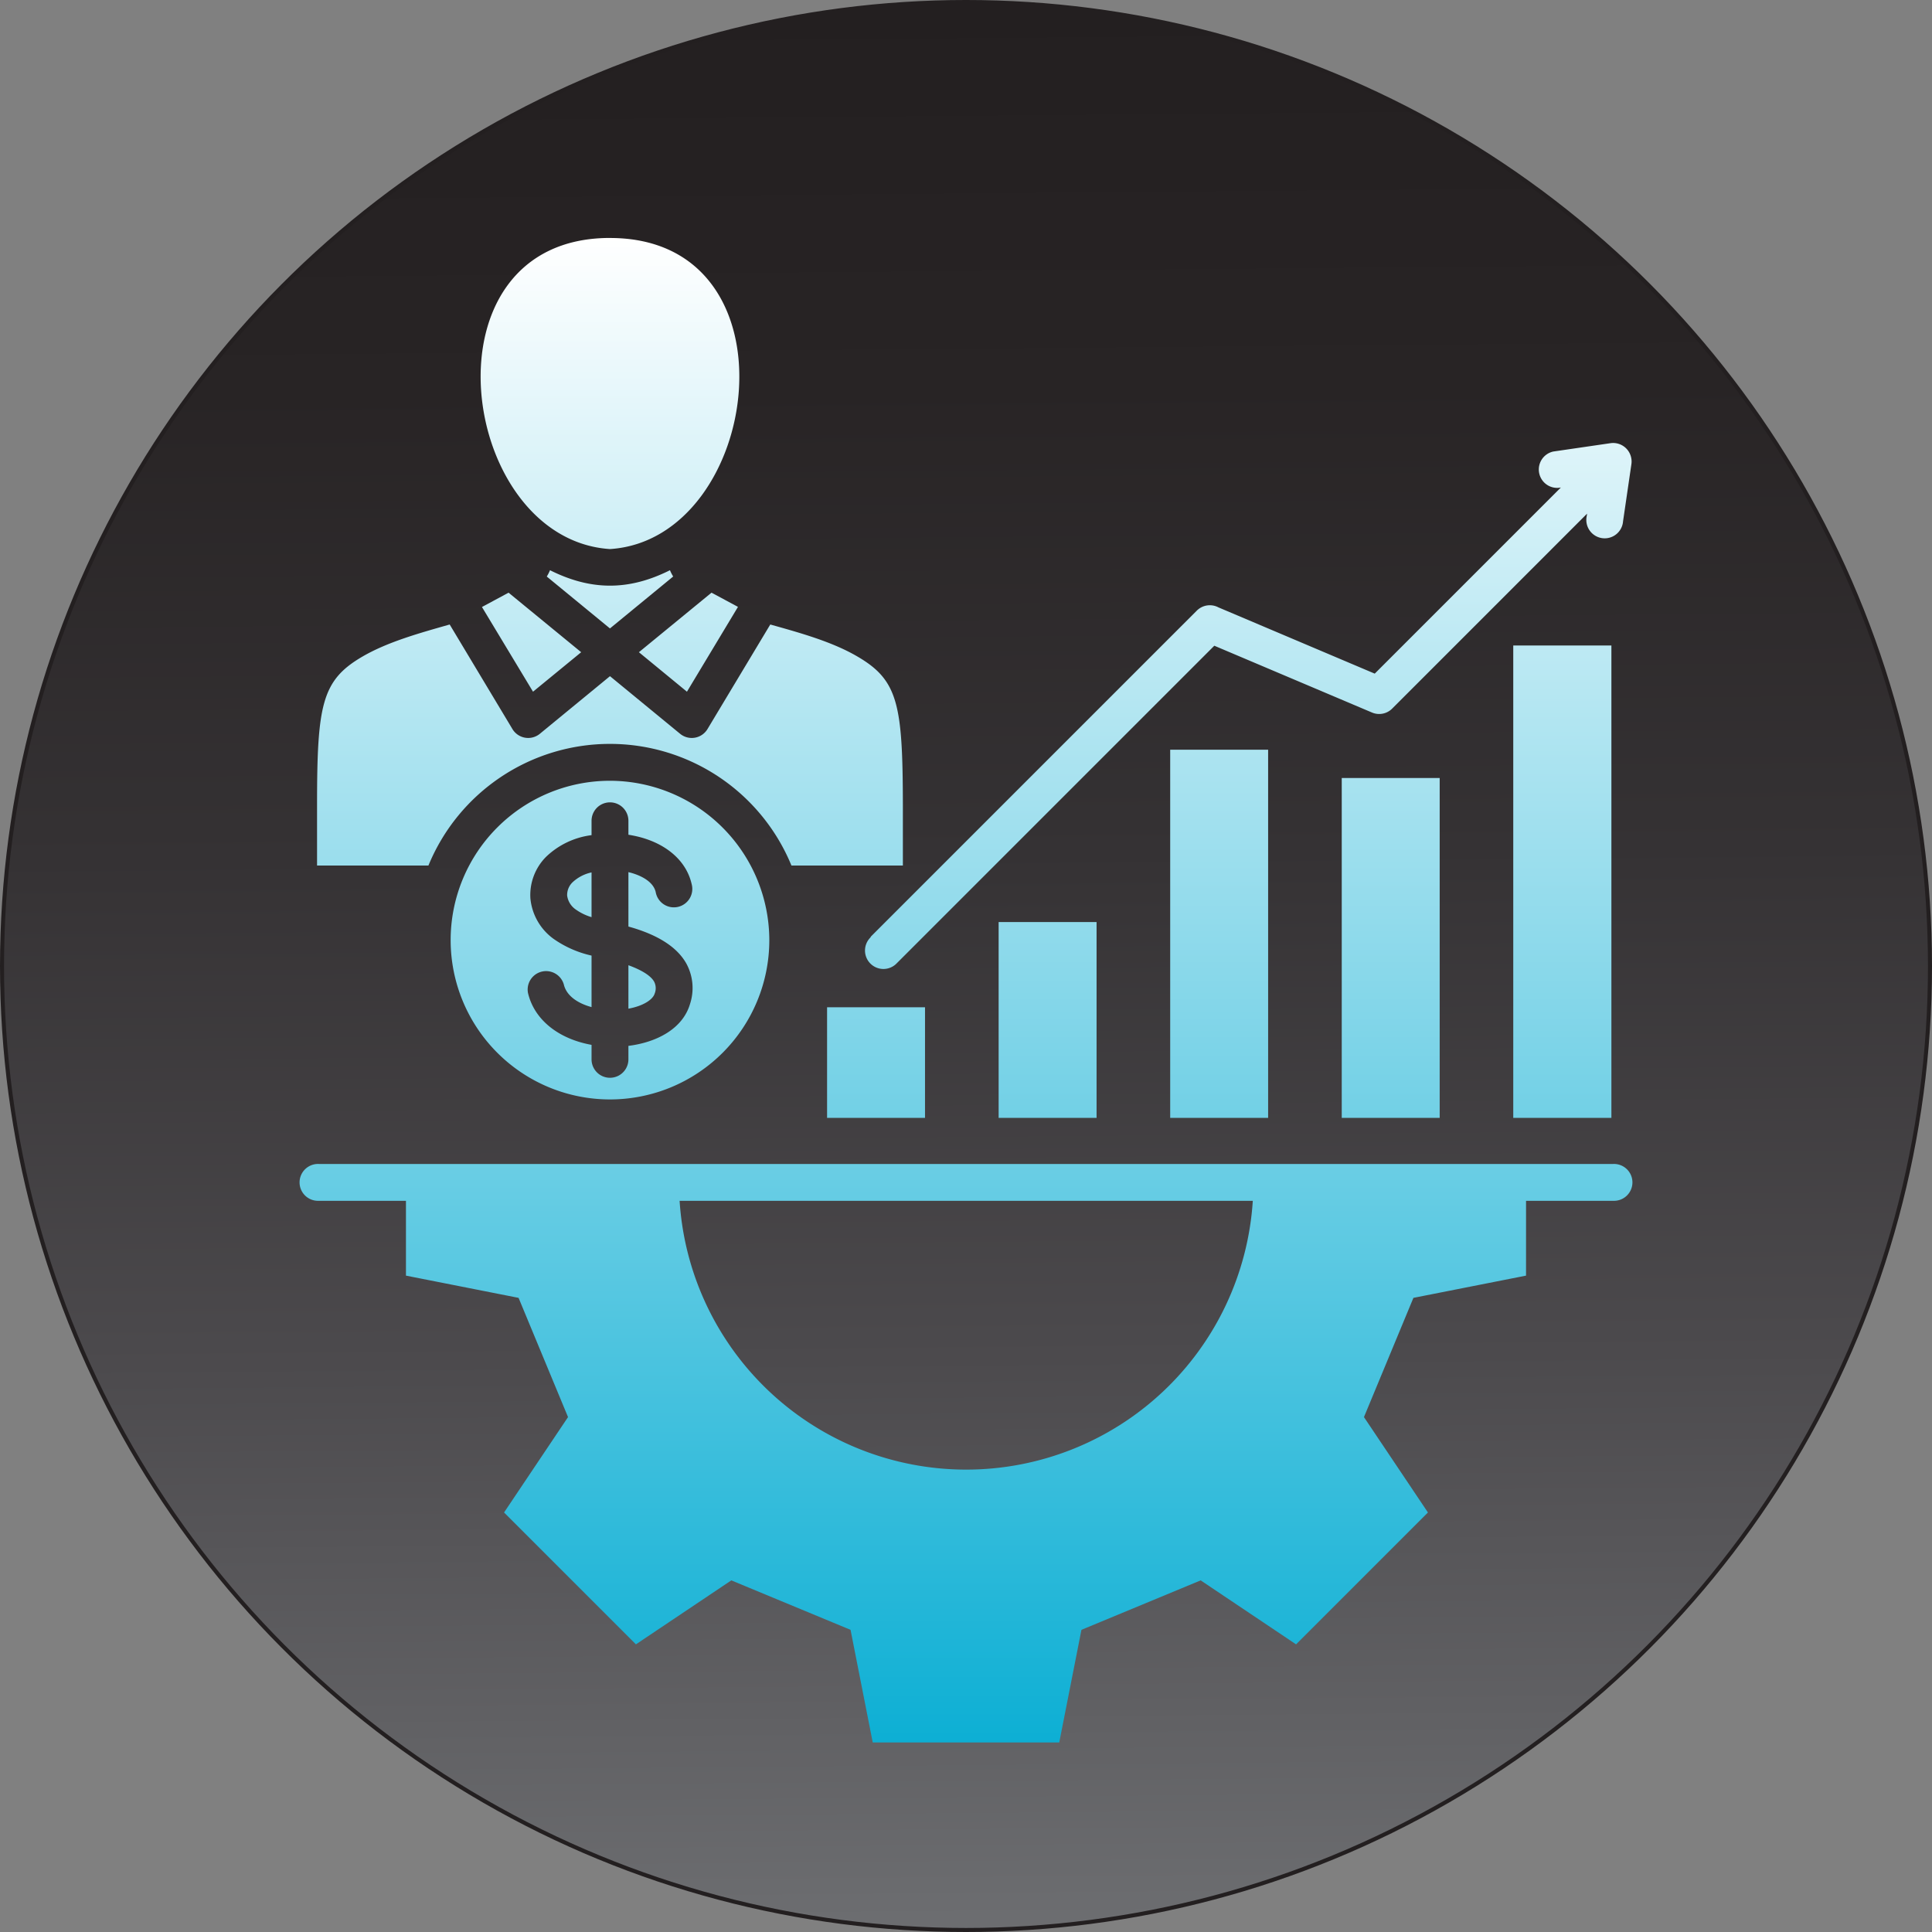
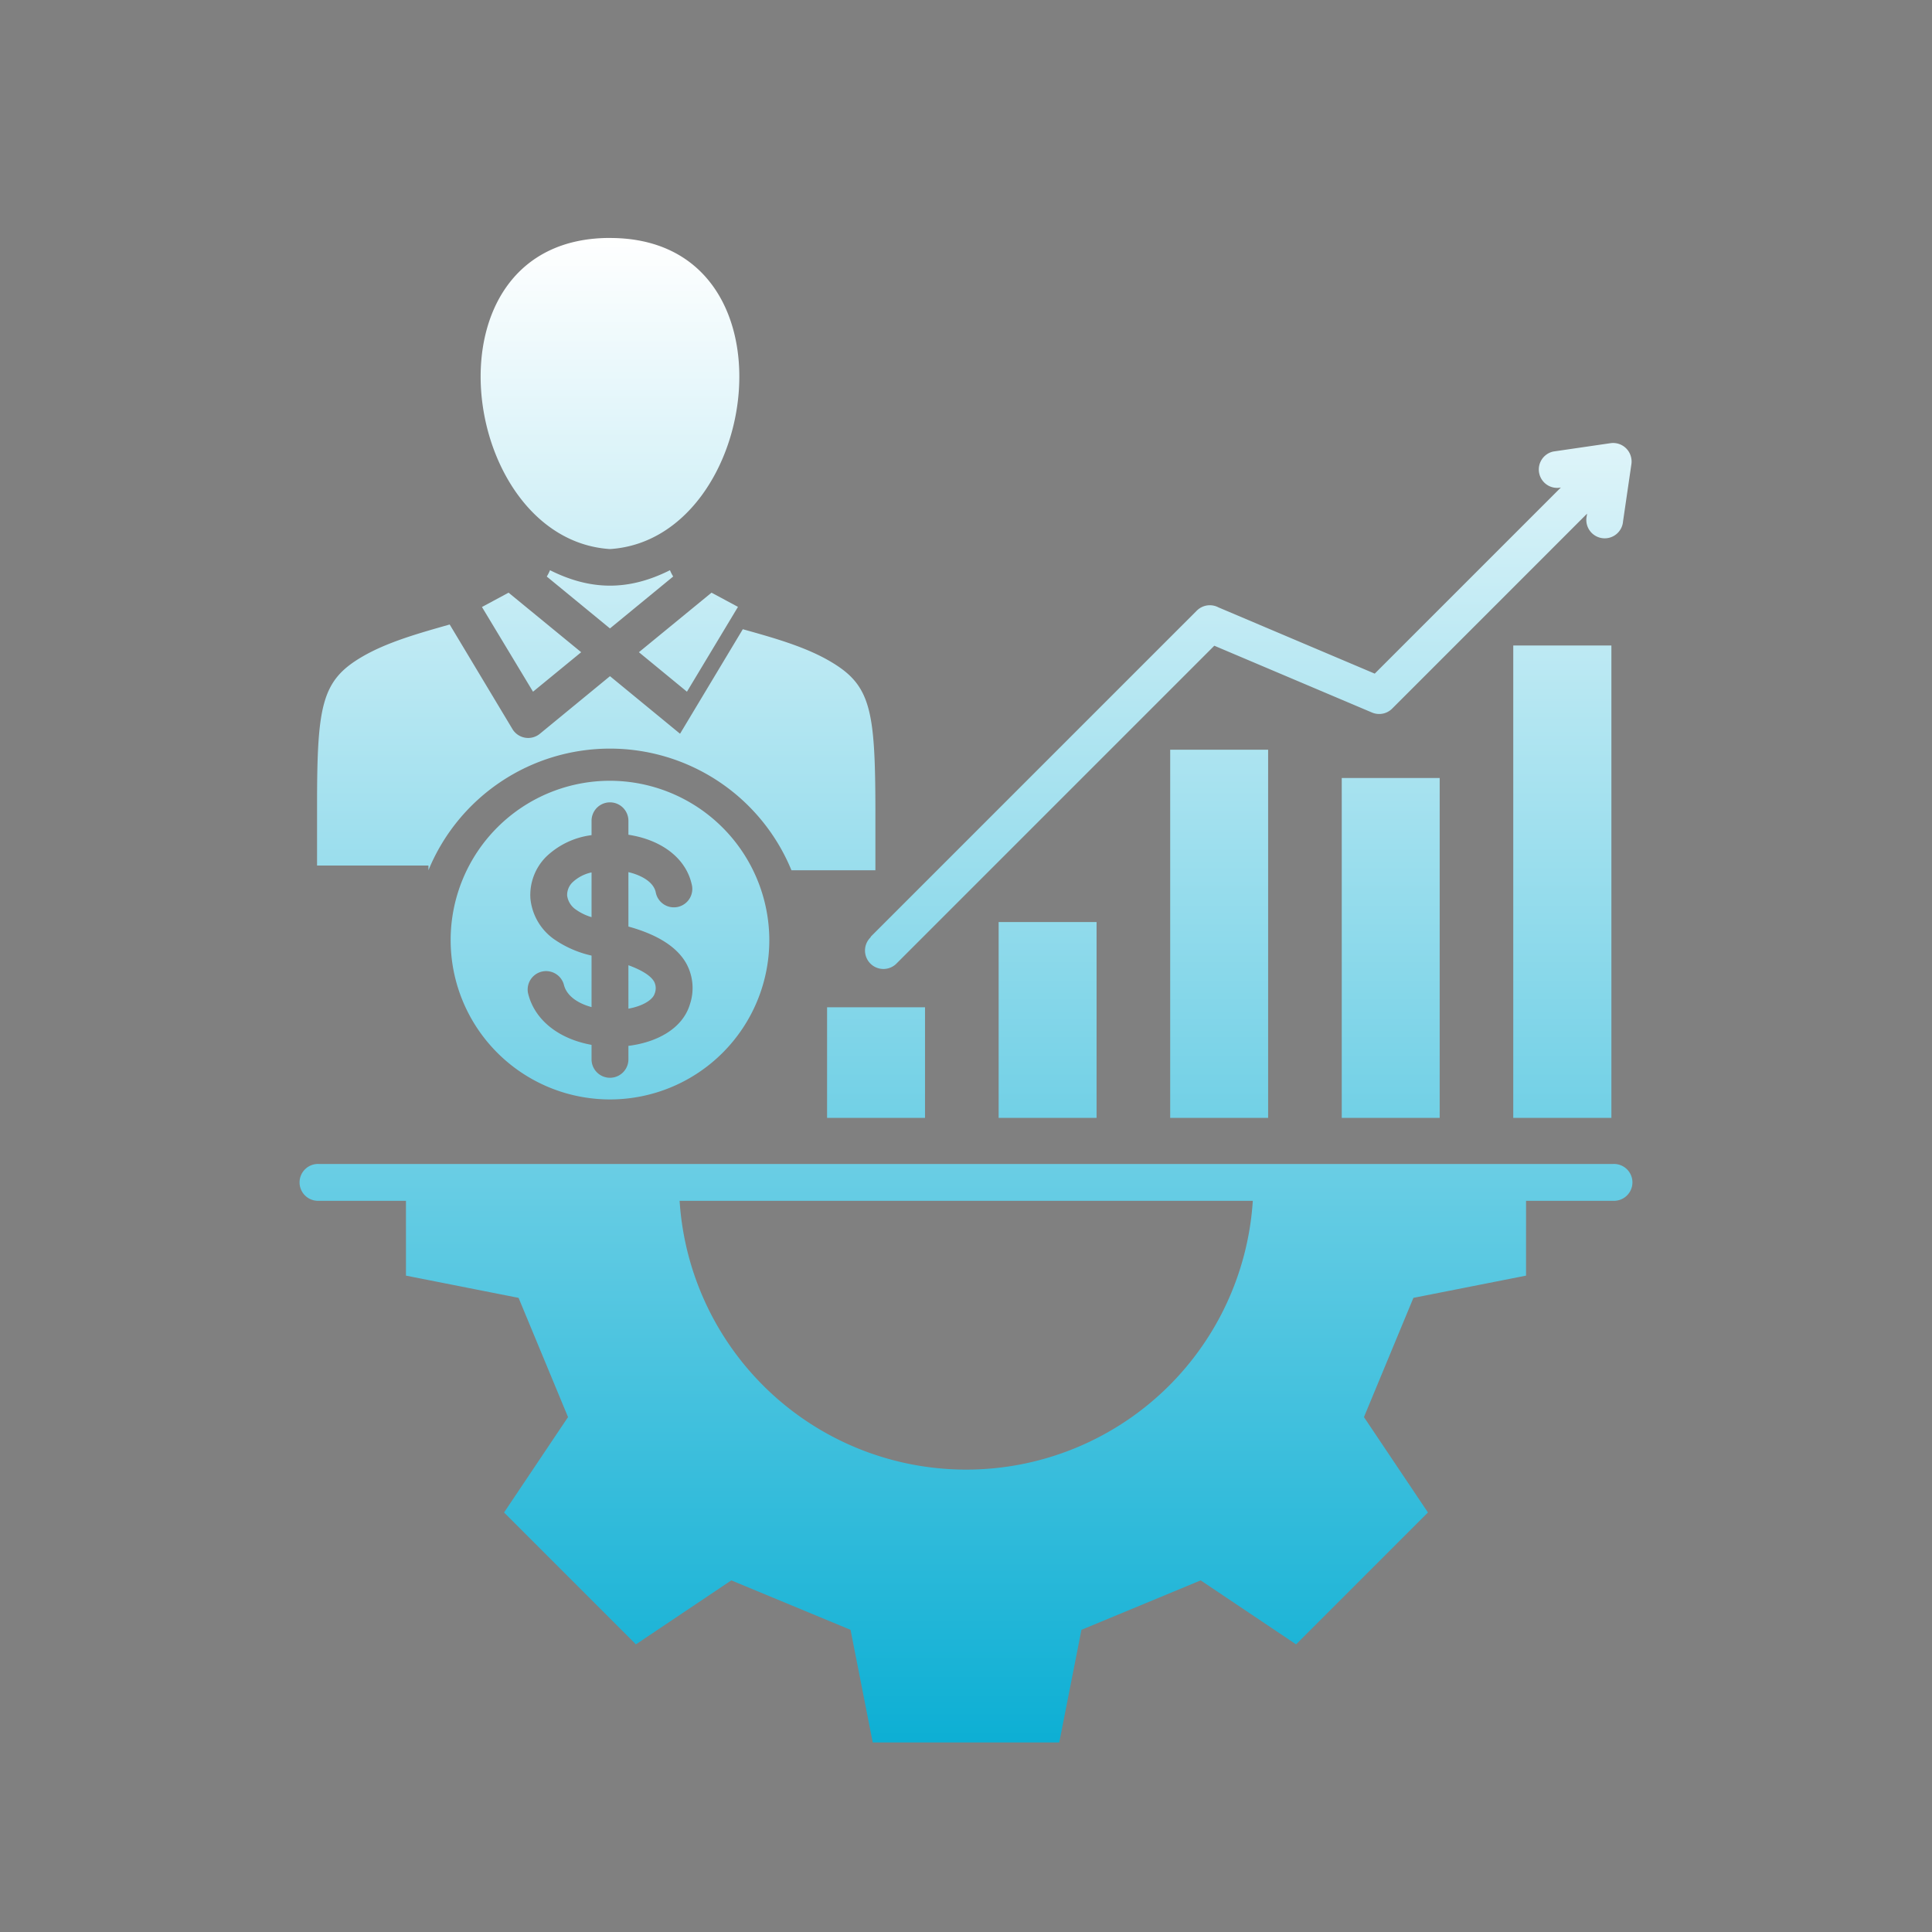
<svg xmlns="http://www.w3.org/2000/svg" id="Layer_1" data-name="Layer 1" viewBox="0 0 478.96 478.96">
  <rect x="0" y="0" width="478.96" height="478.96" fill="#808080" stroke="none" />
  <defs>
    <style>.cls-1{stroke:#231f20;stroke-miterlimit:10;fill:url(#linear-gradient);}.cls-2{fill-rule:evenodd;fill:url(#linear-gradient-2);}</style>
    <linearGradient id="linear-gradient" x1="247.95" y1="8.61" x2="252.04" y2="489.63" gradientTransform="translate(489.48 489.48) rotate(180)" gradientUnits="userSpaceOnUse">
      <stop offset="0" stop-color="#6d6e71" />
      <stop offset="0.02" stop-color="#6b6c6f" />
      <stop offset="0.3" stop-color="#4c4a4d" />
      <stop offset="0.56" stop-color="#353234" />
      <stop offset="0.8" stop-color="#282425" />
      <stop offset="1" stop-color="#231f20" />
    </linearGradient>
    <linearGradient id="linear-gradient-2" x1="250" y1="59.51" x2="250" y2="432.49" gradientTransform="matrix(1, 0, 0, -1, 0, 502)" gradientUnits="userSpaceOnUse">
      <stop offset="0" stop-color="#0dafd4" />
      <stop offset="1" stop-color="#fff" />
    </linearGradient>
  </defs>
-   <circle class="cls-1" cx="239.48" cy="239.48" r="238.98" />
-   <path class="cls-2" d="M410.43,299.08H89.57a4.57,4.57,0,1,0,0,9.13h21.59v18.55l27.92,5.51,12.26,29.56-15.86,23.65,32.69,32.69,23.65-15.86,29.56,12.26,5.5,27.92h46.24l5.5-27.92,29.56-12.26,23.65,15.86,32.69-32.69-15.86-23.65,12.26-29.56,27.92-5.51V308.21h21.59a4.57,4.57,0,1,0,0-9.13ZM250,374.85A71.2,71.2,0,0,1,179,308.21h142.1A71.2,71.2,0,0,1,250,374.85ZM116.74,225.1H89.12v-15c0-24.87,1.17-30.9,11.17-36.76,6.21-3.64,14.13-5.85,21.71-8l15.55,25.91a4.56,4.56,0,0,0,6.82,1.17l17.37-14.27,17.37,14.27a4.55,4.55,0,0,0,6.81-1.17l15.56-25.91c7.58,2.12,15.5,4.33,21.71,8,10,5.86,11.12,11.89,11.16,36.76v15H206.73a48.65,48.65,0,0,0-90,0ZM180.82,182l-11.91-9.79,18-14.76,6.56,3.52Zm-19.08-15.68-15.67-12.87a10.08,10.08,0,0,0,.8-1.57c10.18,5.1,19.55,5.11,29.74,0a10.44,10.44,0,0,0,.8,1.56l-15.67,12.87Zm-25.14-8.87,18,14.76L142.66,182,130,161Zm25.14-87.93c47.58,0,37.64,74.68,0,77.12C124.1,144.19,114.16,69.51,161.74,69.51ZM300.62,196.38H324.9v91.27H300.62Zm-42.53,91.27V239.1h24.28v48.55Zm85.06-84.25h24.28v84.25H343.15Zm42.52-32.86H410V287.65H385.67V170.54ZM215.56,260.23h24.28v27.42H215.56Zm10.79-17.46,80.86-80.86a4.57,4.57,0,0,1,5.38-.81l38.74,16.42,46.14-46.14-.57.08a4.56,4.56,0,0,1-1.32-9l14.19-2.07a4.57,4.57,0,0,1,5.18,3.85,4.44,4.44,0,0,1,0,1.41l-2.06,14.1a4.56,4.56,0,1,1-9-1.32l.08-.57-48.3,48.31h0a4.55,4.55,0,0,1-5,1l-39.11-16.57-78.7,78.7a4.57,4.57,0,1,1-6.46-6.46Zm-53.66,11.12a3.54,3.54,0,0,1,.13,2.94c-.45,1.53-2.9,3.1-6.51,3.75V249.81C169.58,251,171.86,252.4,172.69,253.89Zm-10.95-49.81a39.5,39.5,0,1,0,39.5,39.5A39.58,39.58,0,0,0,161.74,204.08Zm19.85,55.31c-1.84,6.28-8.43,9.56-15.28,10.41v3.34a4.57,4.57,0,1,1-9.14,0v-3.59c-8.22-1.48-14.22-6.25-15.76-12.88a4.57,4.57,0,0,1,8.89-2.08c.67,2.84,3.5,4.68,6.87,5.6V247.42a26.41,26.41,0,0,1-9.46-4.18,14,14,0,0,1-5.7-10,13.42,13.42,0,0,1,3.9-10.32,19.86,19.86,0,0,1,11.26-5.36V214a4.57,4.57,0,0,1,9.14,0v3.46a28.93,28.93,0,0,1,3.11.66c6.74,1.87,11.33,6.09,12.57,11.58a4.57,4.57,0,1,1-8.91,2c-.67-3-4.5-4.35-6.1-4.8l-.67-.17v13.49l.68.19c6.85,2,11.46,5,13.69,9A12.67,12.67,0,0,1,181.59,259.39ZM152.5,229.21a9.9,9.9,0,0,1,4.67-2.41v11.09a13.22,13.22,0,0,1-3.86-1.86,5,5,0,0,1-2.19-3.49A4.39,4.39,0,0,1,152.5,229.21Z" transform="translate(-10.52 -10.52)" />
+   <path class="cls-2" d="M410.43,299.08H89.57a4.57,4.57,0,1,0,0,9.13h21.59v18.55l27.92,5.51,12.26,29.56-15.86,23.65,32.69,32.69,23.65-15.86,29.56,12.26,5.5,27.92h46.24l5.5-27.92,29.56-12.26,23.65,15.86,32.69-32.69-15.86-23.65,12.26-29.56,27.92-5.51V308.21h21.59a4.57,4.57,0,1,0,0-9.13ZM250,374.85A71.2,71.2,0,0,1,179,308.21h142.1A71.2,71.2,0,0,1,250,374.85ZM116.74,225.1H89.12v-15c0-24.87,1.17-30.9,11.17-36.76,6.21-3.64,14.13-5.85,21.71-8l15.55,25.91a4.56,4.56,0,0,0,6.82,1.17l17.37-14.27,17.37,14.27l15.56-25.91c7.58,2.12,15.5,4.33,21.71,8,10,5.86,11.12,11.89,11.16,36.76v15H206.73a48.65,48.65,0,0,0-90,0ZM180.82,182l-11.91-9.79,18-14.76,6.56,3.52Zm-19.08-15.68-15.67-12.87a10.08,10.08,0,0,0,.8-1.57c10.18,5.1,19.55,5.11,29.74,0a10.44,10.44,0,0,0,.8,1.56l-15.67,12.87Zm-25.14-8.87,18,14.76L142.66,182,130,161Zm25.14-87.93c47.58,0,37.64,74.68,0,77.12C124.1,144.19,114.16,69.51,161.74,69.51ZM300.62,196.38H324.9v91.27H300.62Zm-42.53,91.27V239.1h24.28v48.55Zm85.06-84.25h24.28v84.25H343.15Zm42.52-32.86H410V287.65H385.67V170.54ZM215.56,260.23h24.28v27.42H215.56Zm10.79-17.46,80.86-80.86a4.57,4.57,0,0,1,5.38-.81l38.74,16.42,46.14-46.14-.57.08a4.56,4.56,0,0,1-1.32-9l14.19-2.07a4.57,4.57,0,0,1,5.18,3.85,4.44,4.44,0,0,1,0,1.41l-2.06,14.1a4.56,4.56,0,1,1-9-1.32l.08-.57-48.3,48.31h0a4.55,4.55,0,0,1-5,1l-39.11-16.57-78.7,78.7a4.57,4.57,0,1,1-6.46-6.46Zm-53.66,11.12a3.54,3.54,0,0,1,.13,2.94c-.45,1.53-2.9,3.1-6.51,3.75V249.81C169.58,251,171.86,252.4,172.69,253.89Zm-10.95-49.81a39.5,39.5,0,1,0,39.5,39.5A39.58,39.58,0,0,0,161.74,204.08Zm19.85,55.31c-1.84,6.28-8.43,9.56-15.28,10.41v3.34a4.57,4.57,0,1,1-9.14,0v-3.59c-8.22-1.48-14.22-6.25-15.76-12.88a4.57,4.57,0,0,1,8.89-2.08c.67,2.84,3.5,4.68,6.87,5.6V247.42a26.41,26.41,0,0,1-9.46-4.18,14,14,0,0,1-5.7-10,13.42,13.42,0,0,1,3.9-10.32,19.86,19.86,0,0,1,11.26-5.36V214a4.57,4.57,0,0,1,9.14,0v3.46a28.93,28.93,0,0,1,3.11.66c6.74,1.87,11.33,6.09,12.57,11.58a4.57,4.57,0,1,1-8.91,2c-.67-3-4.5-4.35-6.1-4.8l-.67-.17v13.49l.68.19c6.85,2,11.46,5,13.69,9A12.67,12.67,0,0,1,181.59,259.39ZM152.5,229.21a9.9,9.9,0,0,1,4.67-2.41v11.09a13.22,13.22,0,0,1-3.86-1.86,5,5,0,0,1-2.19-3.49A4.39,4.39,0,0,1,152.5,229.21Z" transform="translate(-10.52 -10.52)" />
</svg>